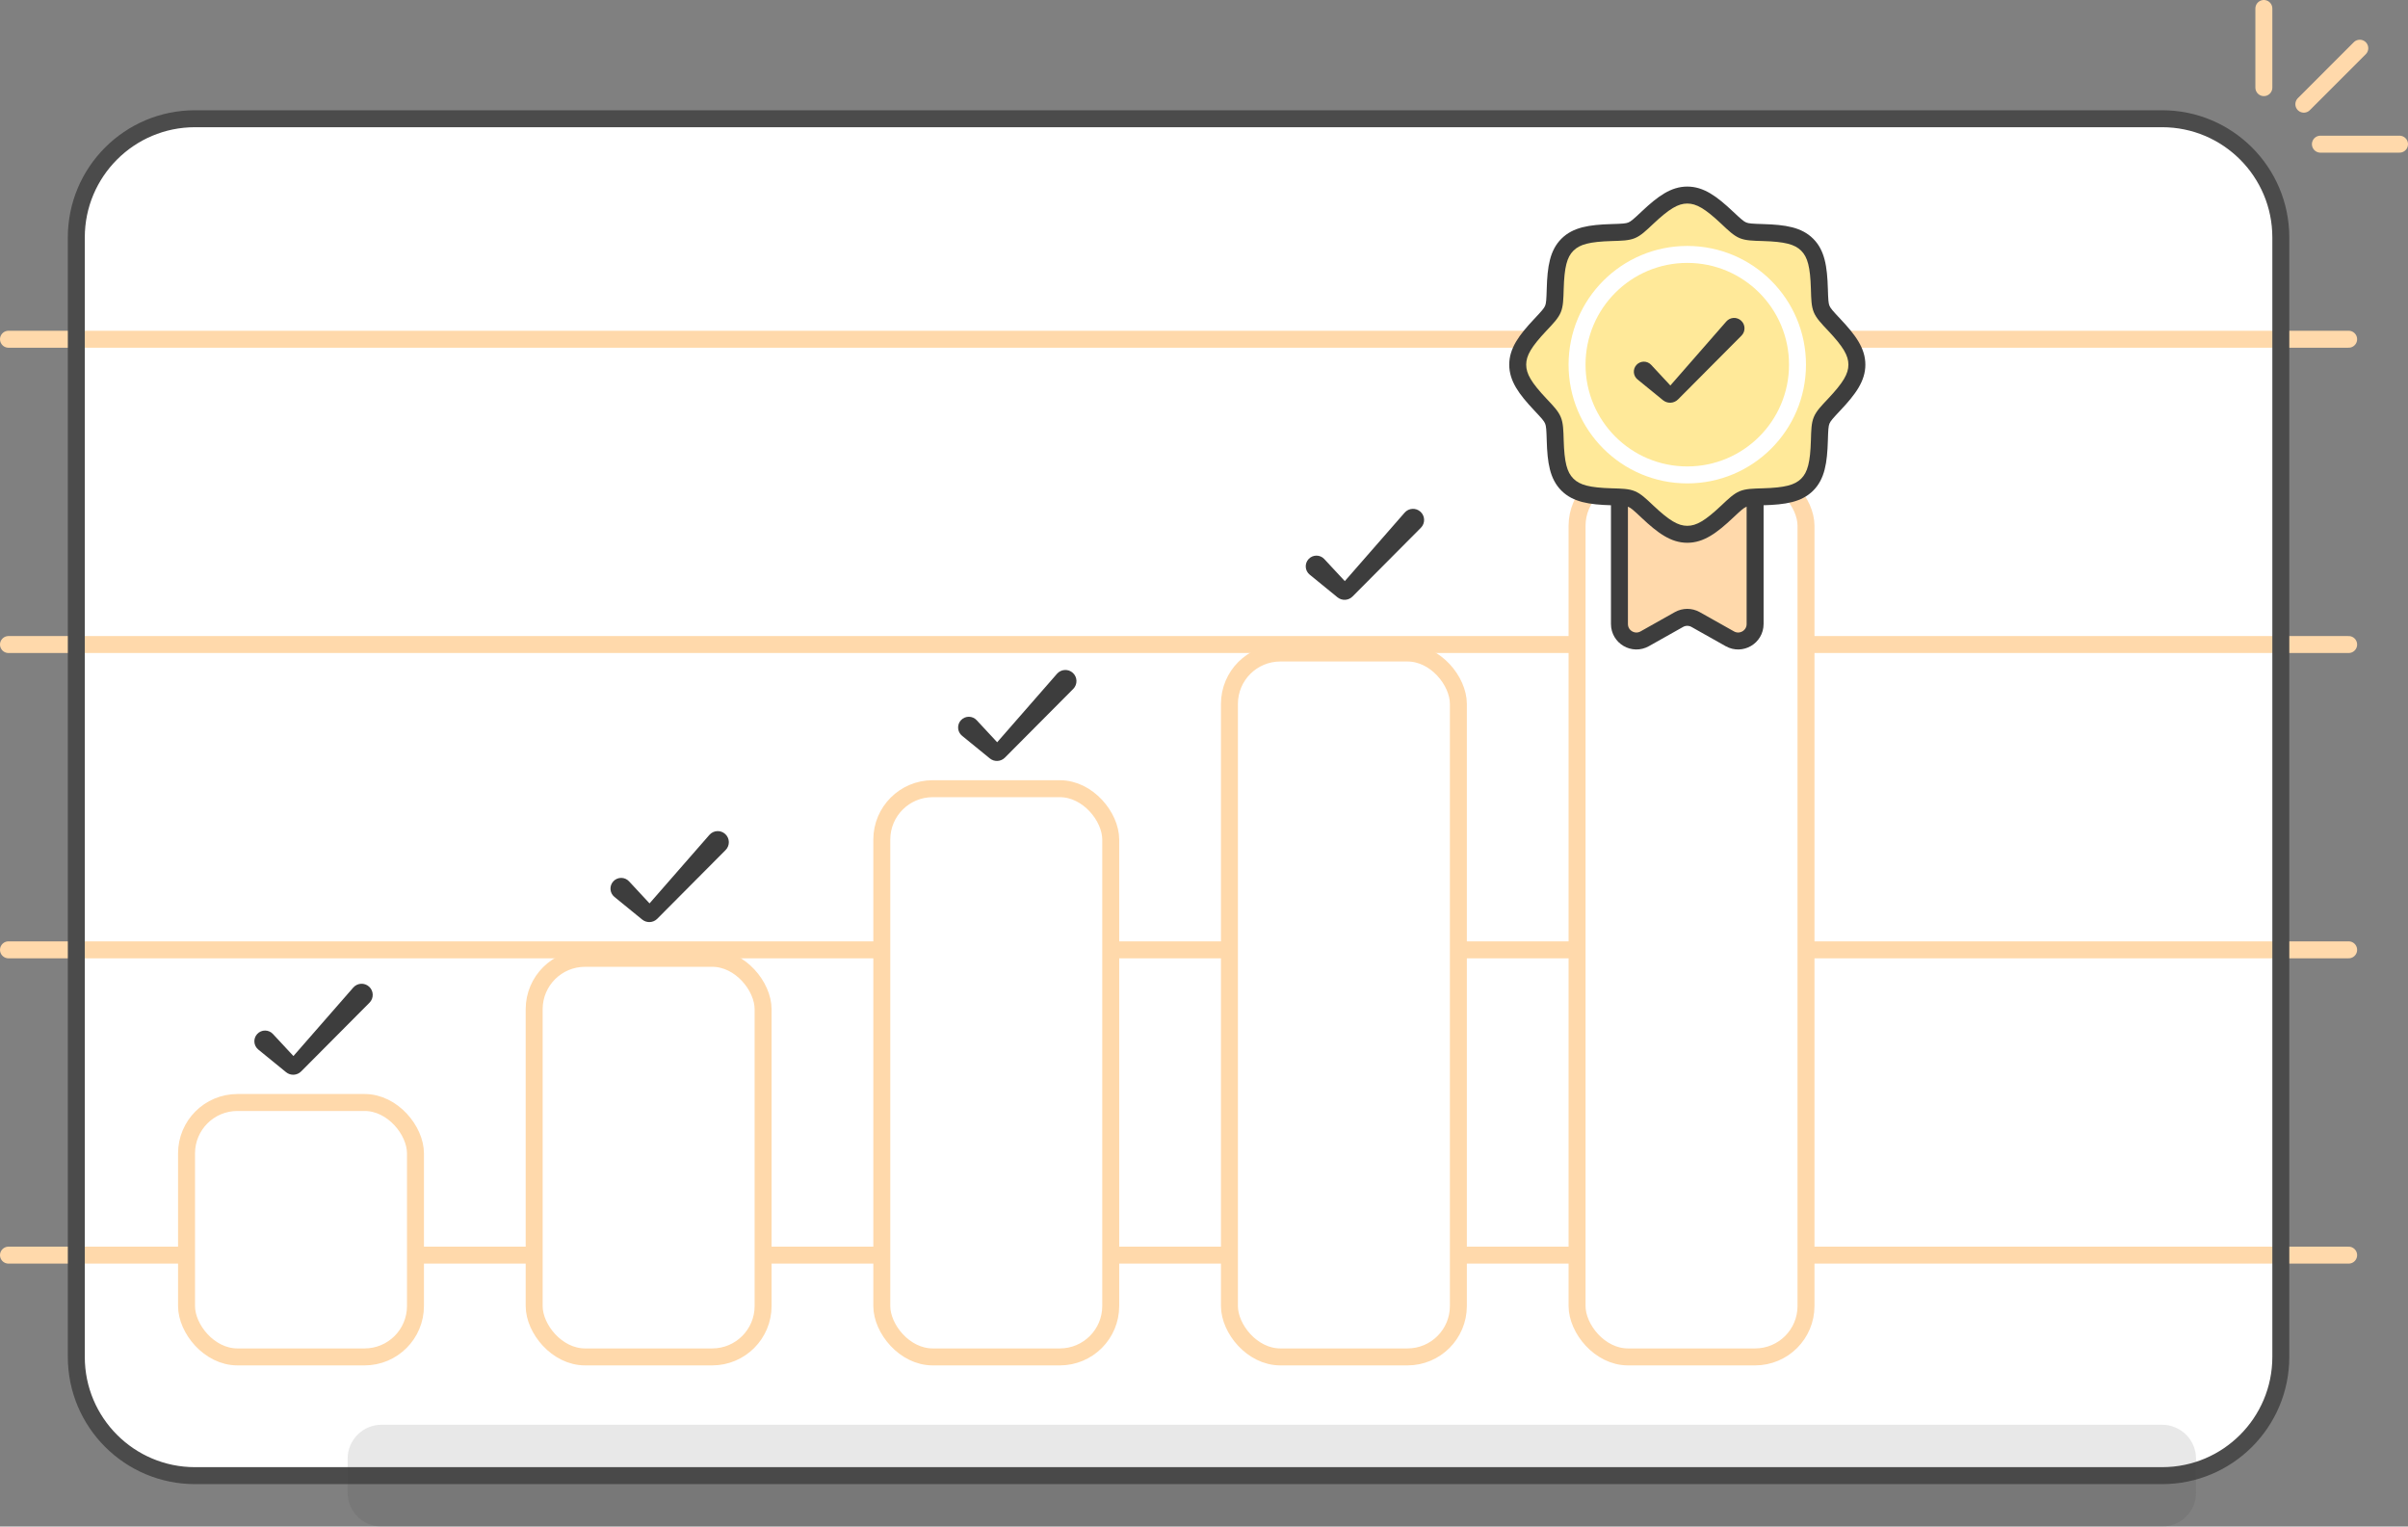
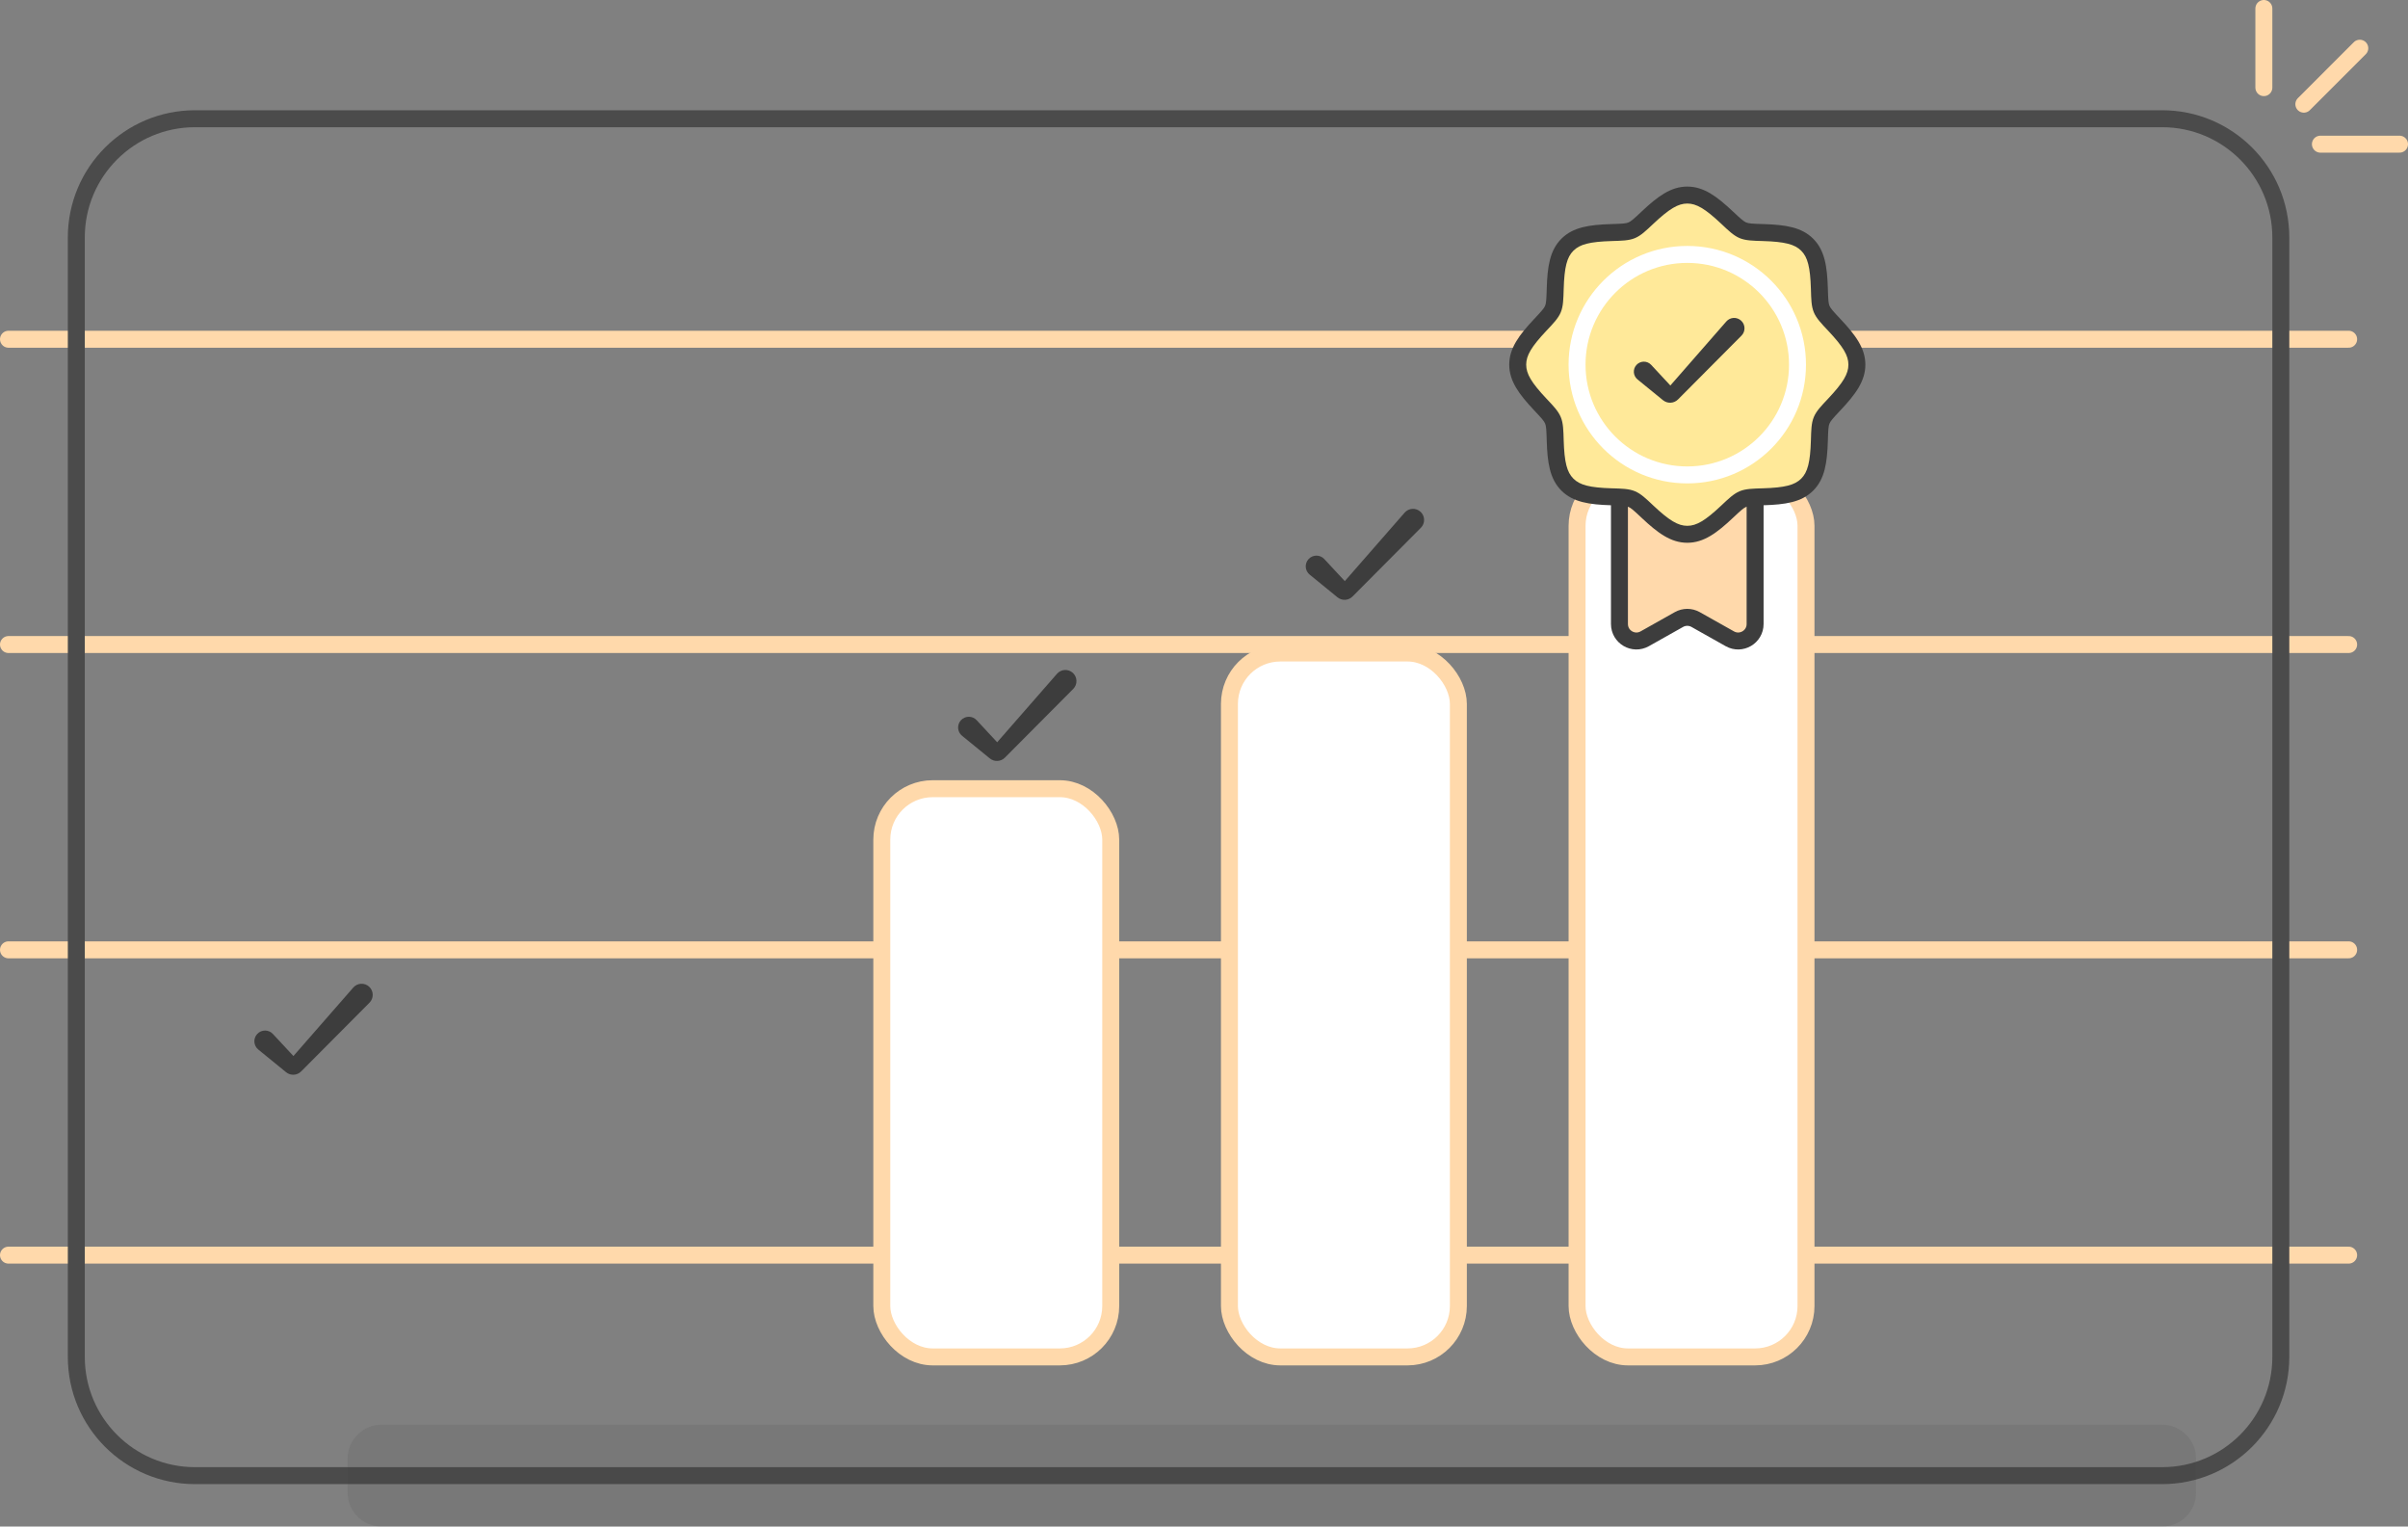
<svg xmlns="http://www.w3.org/2000/svg" width="284" height="180" viewBox="0 0 284 180" fill="none">
  <rect x="0" y="0" width="284" height="180" fill="#808080" stroke="none" />
-   <path d="M255 14H23C15.268 14 9 20.268 9 28V160C9 167.732 15.268 174 23 174H255C262.732 174 269 167.732 269 160V28C269 20.268 262.732 14 255 14Z" fill="white" />
  <path d="M1 40H277" stroke="#FFD9AB" stroke-width="2" stroke-linecap="round" stroke-linejoin="round" />
  <path d="M1 76H277" stroke="#FFD9AB" stroke-width="2" stroke-linecap="round" stroke-linejoin="round" />
  <path d="M1 112H277" stroke="#FFD9AB" stroke-width="2" stroke-linecap="round" stroke-linejoin="round" />
  <path d="M1 148H277" stroke="#FFD9AB" stroke-width="2" stroke-linecap="round" stroke-linejoin="round" />
  <path d="M255 14H23C15.268 14 9 20.268 9 28V160C9 167.732 15.268 174 23 174H255C262.732 174 269 167.732 269 160V28C269 20.268 262.732 14 255 14Z" stroke="#4B4B4B" stroke-width="2" />
  <path opacity="0.12" d="M255 168H45C42.791 168 41 169.791 41 172V176C41 178.209 42.791 180 45 180H255C257.209 180 259 178.209 259 176V172C259 169.791 257.209 168 255 168Z" fill="#3D3D3D" />
  <path d="M283.001 17H273.668" stroke="#FFD9AB" stroke-width="2" stroke-linecap="round" />
  <path d="M278.314 5.684L271.715 12.284" stroke="#FFD9AB" stroke-width="2" stroke-linecap="round" />
  <path d="M267 10.333V1" stroke="#FFD9AB" stroke-width="2" stroke-linecap="round" />
-   <rect x="22" y="130" width="27" height="30" rx="6" fill="white" stroke="#FFD9AB" stroke-width="2" />
-   <rect x="63" y="113" width="27" height="47" rx="6" fill="white" stroke="#FFD9AB" stroke-width="2" />
  <rect x="104" y="93" width="27" height="67" rx="6" fill="white" stroke="#FFD9AB" stroke-width="2" />
  <rect x="145" y="77" width="27" height="83" rx="6" fill="white" stroke="#FFD9AB" stroke-width="2" />
  <rect x="186" y="56" width="27" height="104" rx="6" fill="white" stroke="#FFD9AB" stroke-width="2" />
  <path fill-rule="evenodd" clip-rule="evenodd" d="M43.543 116.352C43.002 115.847 42.151 115.891 41.664 116.448L34.607 124.523L32.186 121.92C31.688 121.383 30.838 121.383 30.339 121.919C29.841 122.453 29.898 123.296 30.464 123.758L33.743 126.431C34.27 126.86 35.037 126.82 35.516 126.338L43.578 118.233C44.1 117.709 44.084 116.856 43.543 116.352Z" fill="#3D3D3D" />
-   <path fill-rule="evenodd" clip-rule="evenodd" d="M85.543 98.352C85.002 97.847 84.151 97.891 83.664 98.448L76.607 106.523L74.186 103.92C73.688 103.383 72.838 103.383 72.339 103.919C71.841 104.453 71.898 105.296 72.464 105.758L75.743 108.431C76.27 108.86 77.037 108.82 77.516 108.338L85.578 100.233C86.1 99.709 86.084 98.856 85.543 98.352Z" fill="#3D3D3D" />
  <path fill-rule="evenodd" clip-rule="evenodd" d="M126.543 79.352C126.002 78.847 125.151 78.891 124.664 79.448L117.607 87.523L115.186 84.92C114.688 84.383 113.838 84.383 113.339 84.919C112.841 85.453 112.898 86.296 113.464 86.758L116.743 89.431C117.27 89.86 118.037 89.82 118.516 89.338L126.578 81.233C127.1 80.709 127.084 79.856 126.543 79.352Z" fill="#3D3D3D" />
  <path fill-rule="evenodd" clip-rule="evenodd" d="M167.543 60.352C167.002 59.847 166.151 59.891 165.664 60.448L158.607 68.523L156.186 65.92C155.688 65.383 154.838 65.383 154.339 65.919C153.841 66.453 153.898 67.296 154.464 67.758L157.743 70.431C158.27 70.86 159.037 70.82 159.516 70.338L167.578 62.233C168.1 61.709 168.084 60.856 167.543 60.352Z" fill="#3D3D3D" />
  <path d="M190.998 52H206.998V73.58C206.998 75.11 205.351 76.073 204.017 75.323L199.979 73.051C199.37 72.709 198.626 72.709 198.017 73.051L193.979 75.323C192.645 76.073 190.998 75.11 190.998 73.58V52Z" fill="#FFD9AB" stroke="#3D3D3D" stroke-width="2" />
  <path fill-rule="evenodd" clip-rule="evenodd" d="M194.307 60.338C193.399 59.483 192.945 59.056 192.437 58.846C191.929 58.635 191.306 58.616 190.06 58.579C187.471 58.501 185.927 58.212 184.858 57.143C183.789 56.074 183.5 54.53 183.422 51.941C183.385 50.695 183.366 50.072 183.156 49.564C182.945 49.056 182.518 48.602 181.663 47.694C179.887 45.808 179 44.512 179 43C179 41.489 179.887 40.193 181.663 38.307C182.518 37.399 182.945 36.945 183.156 36.437C183.366 35.929 183.385 35.306 183.422 34.059C183.5 31.471 183.789 29.927 184.858 28.858C185.927 27.79 187.471 27.501 190.059 27.423C191.305 27.385 191.929 27.366 192.437 27.156C192.945 26.946 193.399 26.518 194.306 25.663C196.192 23.888 197.489 23 199 23C200.512 23 201.808 23.888 203.694 25.663C204.602 26.518 205.056 26.946 205.564 27.156C206.072 27.366 206.695 27.385 207.941 27.423C210.53 27.501 212.074 27.79 213.143 28.858C214.212 29.927 214.5 31.471 214.578 34.06C214.616 35.306 214.635 35.929 214.845 36.437C215.056 36.945 215.483 37.399 216.338 38.307C218.113 40.193 219.001 41.489 219.001 43C219.001 44.512 218.113 45.808 216.338 47.693C215.483 48.601 215.056 49.055 214.845 49.563C214.635 50.071 214.616 50.694 214.578 51.941C214.5 54.53 214.212 56.074 213.143 57.143C212.074 58.212 210.53 58.501 207.94 58.579C206.694 58.616 206.071 58.635 205.563 58.846C205.055 59.056 204.601 59.483 203.693 60.338C201.807 62.113 200.511 63.001 199 63.001C197.489 63.001 196.193 62.113 194.307 60.338Z" fill="#FFE999" />
  <path d="M190.09 57.579C187.486 57.501 186.326 57.197 185.565 56.436L184.151 57.85C185.527 59.227 187.456 59.501 190.03 59.578L190.09 57.579ZM185.565 56.436C184.804 55.675 184.5 54.515 184.422 51.911L182.423 51.971C182.5 54.545 182.774 56.474 184.151 57.85L185.565 56.436ZM182.391 47.008C180.605 45.112 180 44.077 180 43H178C178 44.947 179.17 46.504 180.935 48.379L182.391 47.008ZM180 43C180 41.924 180.605 40.889 182.391 38.992L180.935 37.621C179.17 39.496 178 41.054 178 43H180ZM184.422 34.089C184.5 31.486 184.804 30.327 185.565 29.565L184.151 28.151C182.775 29.527 182.5 31.456 182.423 34.029L184.422 34.089ZM185.565 29.565C186.326 28.804 187.486 28.501 190.089 28.422L190.029 26.423C187.455 26.501 185.527 26.775 184.151 28.151L185.565 29.565ZM194.992 26.391C196.889 24.606 197.924 24 199 24V22C197.053 22 195.496 23.17 193.621 24.935L194.992 26.391ZM199 24C200.077 24 201.111 24.606 203.008 26.391L204.379 24.935C202.504 23.17 200.947 22 199 22V24ZM207.911 28.422C210.515 28.501 211.675 28.804 212.436 29.565L213.85 28.151C212.474 26.775 210.545 26.501 207.971 26.423L207.911 28.422ZM212.436 29.565C213.197 30.327 213.5 31.486 213.579 34.09L215.578 34.03C215.5 31.456 215.226 29.528 213.85 28.151L212.436 29.565ZM215.61 38.993C217.395 40.889 218.001 41.924 218.001 43H220.001C220.001 41.054 218.831 39.497 217.066 37.622L215.61 38.993ZM218.001 43C218.001 44.077 217.395 45.111 215.61 47.008L217.066 48.379C218.831 46.504 220.001 44.947 220.001 43H218.001ZM213.579 51.911C213.5 54.515 213.197 55.675 212.436 56.436L213.85 57.85C215.226 56.474 215.5 54.545 215.578 51.971L213.579 51.911ZM212.436 56.436C211.674 57.197 210.515 57.501 207.91 57.579L207.971 59.578C210.545 59.501 212.473 59.227 213.85 57.85L212.436 56.436ZM203.007 59.61C201.111 61.395 200.076 62.001 199 62.001V64.001C200.946 64.001 202.504 62.831 204.378 61.066L203.007 59.61ZM199 62.001C197.924 62.001 196.889 61.395 194.993 59.61L193.622 61.066C195.496 62.831 197.054 64.001 199 64.001V62.001ZM207.91 57.579C206.751 57.614 205.899 57.624 205.18 57.922L205.946 59.769C206.242 59.646 206.638 59.618 207.971 59.578L207.91 57.579ZM204.378 61.066C205.349 60.152 205.649 59.892 205.946 59.769L205.18 57.922C204.461 58.22 203.852 58.815 203.007 59.61L204.378 61.066ZM215.61 47.008C214.814 47.853 214.219 48.461 213.921 49.181L215.769 49.946C215.892 49.649 216.152 49.35 217.066 48.379L215.61 47.008ZM215.578 51.971C215.618 50.638 215.646 50.243 215.769 49.946L213.921 49.181C213.623 49.9 213.614 50.751 213.579 51.911L215.578 51.971ZM213.579 34.09C213.614 35.25 213.623 36.101 213.921 36.82L215.769 36.055C215.646 35.758 215.618 35.363 215.578 34.03L213.579 34.09ZM217.066 37.622C216.152 36.651 215.892 36.352 215.769 36.055L213.921 36.82C214.219 37.539 214.814 38.148 215.61 38.993L217.066 37.622ZM203.008 26.391C203.853 27.187 204.462 27.782 205.181 28.08L205.946 26.232C205.65 26.109 205.35 25.849 204.379 24.935L203.008 26.391ZM207.971 26.423C206.638 26.383 206.243 26.355 205.946 26.232L205.181 28.08C205.9 28.378 206.751 28.387 207.911 28.422L207.971 26.423ZM190.089 28.422C191.249 28.387 192.1 28.378 192.819 28.08L192.054 26.232C191.757 26.355 191.362 26.383 190.029 26.423L190.089 28.422ZM193.621 24.935C192.65 25.849 192.351 26.109 192.054 26.232L192.819 28.08C193.539 27.782 194.147 27.187 194.992 26.391L193.621 24.935ZM182.391 38.992C183.187 38.147 183.782 37.539 184.079 36.82L182.232 36.054C182.109 36.351 181.849 36.65 180.935 37.621L182.391 38.992ZM182.423 34.029C182.383 35.362 182.355 35.757 182.232 36.054L184.079 36.82C184.377 36.1 184.387 35.249 184.422 34.089L182.423 34.029ZM184.422 51.911C184.387 50.751 184.377 49.9 184.079 49.181L182.232 49.946C182.355 50.243 182.383 50.639 182.423 51.971L184.422 51.911ZM180.935 48.379C181.849 49.35 182.109 49.65 182.232 49.946L184.079 49.181C183.782 48.462 183.187 47.853 182.391 47.008L180.935 48.379ZM190.03 59.578C191.363 59.618 191.758 59.646 192.055 59.769L192.82 57.922C192.101 57.624 191.25 57.614 190.09 57.579L190.03 59.578ZM194.993 59.61C194.148 58.815 193.539 58.22 192.82 57.922L192.055 59.769C192.352 59.892 192.651 60.152 193.622 61.066L194.993 59.61Z" fill="#3D3D3D" />
  <path fill-rule="evenodd" clip-rule="evenodd" d="M205.358 37.817C204.852 37.345 204.056 37.386 203.601 37.907L197.003 45.456L194.74 43.023C194.274 42.521 193.48 42.521 193.013 43.021C192.547 43.521 192.601 44.31 193.13 44.741L196.135 47.191C196.662 47.62 197.429 47.58 197.908 47.098L205.391 39.576C205.879 39.085 205.864 38.288 205.358 37.817Z" fill="#3D3D3D" />
  <path d="M198.998 56C206.178 56 211.998 50.18 211.998 43C211.998 35.82 206.178 30 198.998 30C191.818 30 185.998 35.82 185.998 43C185.998 50.18 191.818 56 198.998 56Z" stroke="white" stroke-width="2" />
</svg>